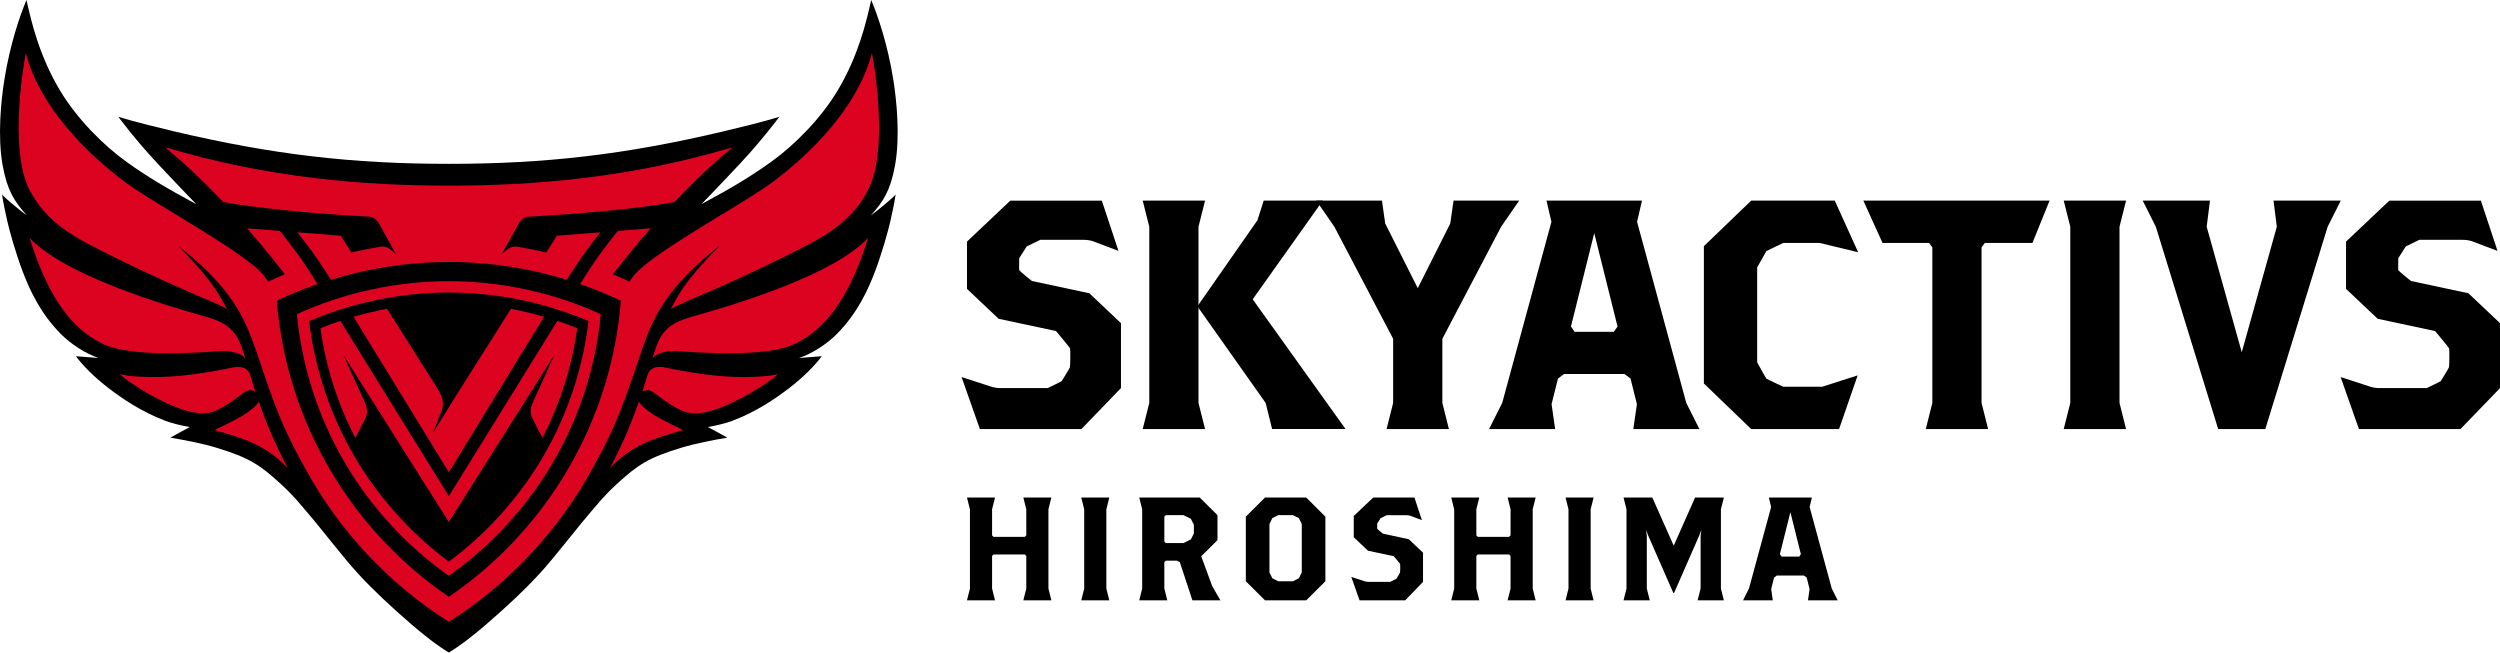
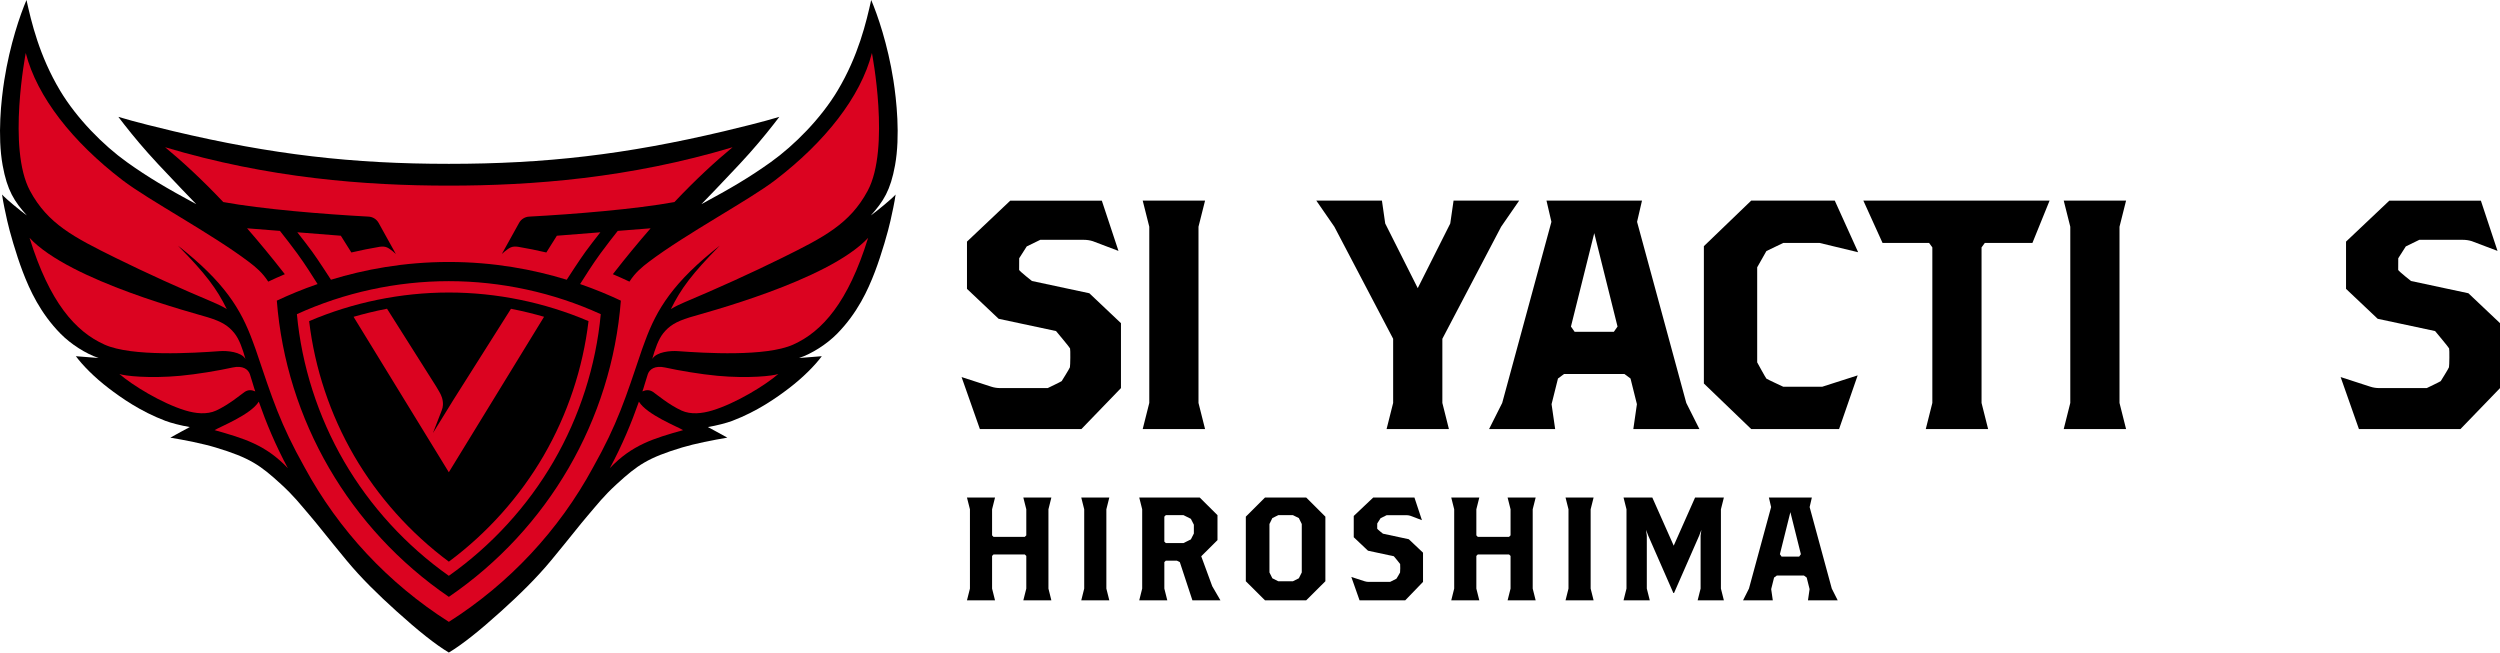
<svg xmlns="http://www.w3.org/2000/svg" id="_レイヤー_1" viewBox="0 0 295 77">
  <defs>
    <style>.cls-1{fill:#db0320;}.cls-2{fill:#b20420;}.cls-3{clip-path:url(#clippath);}</style>
    <clipPath id="clippath">
      <rect class="cls-1" x=".5" y="-1385.37" width="1920" height="1300" />
    </clipPath>
  </defs>
  <rect class="cls-1" x=".5" y="-1385.37" width="1920" height="1300" />
  <g class="cls-3">
    <path class="cls-2" d="M958.923,363.728c403.212-276.89,660.14-721.654,697.849-1207.75-48.184-23.009-103.564-46.224-165.115-67.595-.046-.069-.114-.114-.182-.182,21.064-33.207,49.664-79.476,82.25-124.289,22.316-30.702,49.437-65.799,70.454-92.359l133.326-10.56c-48.503,55.989-99.465,117.848-153.228,187.127,22.68,9.65,45.133,19.732,67.335,30.338,23.067-36.278,50.825-59.538,78.174-80.295,152.613-115.936,407.174-251.877,513.402-333.652,202.027-155.583,346.26-338.75,392.258-518.276,0,0,75.305,388.867-17.215,561.816-72.253,135.053-177.73,189.175-347.217,273.431-123.534,61.337-266.22,126.314-396.449,181.188-20.084,8.467-39.303,18.161-54.788,27.744,41.011-84.05,86.098-144.317,198.27-258.706-188.364,148.278-255.722,258.798-303.542,390.46-4.099,10.242-7.924,20.87-11.613,31.886-68.587,203.879-99.283,303.178-198.611,481.293-138.245,256.748-340.431,474.01-585.405,630.299C713.903,309.356,511.671,92.095,373.427-164.654c-99.283-178.115-129.979-277.414-198.566-481.293-3.735-11.016-7.56-21.644-11.636-31.886-47.82-131.662-115.177-242.183-303.496-390.46C-28.122-953.904,16.942-893.637,57.953-809.587c-15.484-9.582-34.704-19.277-54.765-27.744-130.206-54.873-272.937-119.851-396.494-181.188-169.487-84.256-274.941-138.378-347.217-273.431-92.497-172.949-17.215-561.816-17.215-561.816,45.998,179.526,190.232,362.693,392.281,518.276,106.205,81.775,360.834,217.716,513.402,333.652,27.325,20.758,55.084,44.017,78.151,80.295,22.202-10.606,44.655-20.688,67.357-30.338-53.74-69.28-104.702-131.139-153.228-187.127l133.326,10.56c21.041,26.56,48.184,61.656,70.454,92.359,32.609,44.813,61.164,91.082,82.227,124.289-.046.068-.068.113-.159.182-61.573,21.37-116.931,44.585-165.137,67.595C298.692-357.926,555.711,86.838,958.923,363.728" />
  </g>
  <path d="M102.758,25.425c1.48-1.651,2.321-2.959,2.856-5.915.632-3.486.166-7.758-.193-10.042-.667-4.246-1.879-7.729-2.619-9.468-.576,2.591-1.505,6.583-3.975,10.704-1.953,3.262-5.066,6.422-7.88,8.432-2.532,1.807-4.703,3.079-8.18,4.957,1.06-1.07,2.375-2.485,2.948-3.08,1.182-1.232,2.055-2.179,2.736-2.942,1.391-1.558,2.715-3.228,3.511-4.281-1.855.571-5.033,1.344-6.525,1.697-11.638,2.756-21.07,3.847-32.474,3.847s-20.836-1.091-32.475-3.847c-1.491-.352-4.669-1.126-6.524-1.697.795,1.054,2.12,2.724,3.511,4.281.68.763,1.554,1.711,2.736,2.942.572.595,1.887,2.01,2.947,3.08-3.477-1.878-5.648-3.15-8.179-4.957-2.815-2.01-5.927-5.17-7.881-8.432C4.63,6.583,3.699,2.591,3.125,0c-.741,1.74-1.952,5.223-2.619,9.468-.36,2.284-.826,6.556-.194,10.042.535,2.956,1.376,4.264,2.857,5.915-.807-.593-2.421-1.91-2.927-2.469.138.974.389,2.1.605,3.077.272,1.23,1.042,3.947,1.838,6.032.837,2.195,2.074,4.883,4.461,7.313,1.221,1.242,2.982,2.361,4.488,2.866-.744-.053-2.063-.171-2.682-.212.805,1.089,2.208,2.505,3.843,3.757,1.517,1.161,3.773,2.75,6.726,3.873.636.242,1.883.57,2.875.728-.192.109-1.764.941-2.295,1.252,1.625.271,3.828.703,5.342,1.161,4.039,1.219,5.264,2.084,7.703,4.317,1.588,1.455,2.25,2.352,3.423,3.714.923,1.072,2.007,2.492,4.327,5.299,1.722,2.083,3.741,4.051,5.895,5.993,2.565,2.317,4.605,3.938,6.172,4.875,1.568-.937,3.607-2.558,6.172-4.875,2.152-1.942,4.173-3.911,5.894-5.993,2.321-2.807,3.405-4.227,4.327-5.299,1.174-1.362,1.834-2.259,3.423-3.714,2.439-2.233,3.665-3.098,7.704-4.317,1.513-.457,3.717-.889,5.342-1.161-.533-.312-2.103-1.143-2.296-1.252.991-.158,2.238-.486,2.876-.728,2.953-1.123,5.207-2.712,6.726-3.873,1.634-1.252,3.037-2.668,3.843-3.757-.62.041-1.939.159-2.682.212,1.507-.505,3.267-1.624,4.489-2.866,2.387-2.43,3.624-5.118,4.461-7.313.795-2.085,1.566-4.801,1.837-6.032.217-.977.468-2.104.605-3.077-.505.559-2.119,1.877-2.926,2.469" />
  <path class="cls-1" d="M84.648,44.343c-1.93-.178-4.535-.614-6.165-.977-1.212-.269-1.843.219-2.04.784-.216.618-.506,1.714-.641,2.037.405-.179.828-.232,1.272.072.388.265,1.864,1.512,3.356,2.191,1.085.494,2.421.348,3.613-.013,2.815-.852,6.285-2.993,7.803-4.312-.584.236-3.55.557-7.198.219" />
  <path class="cls-1" d="M81.392,37.446c-1.68.514-2.436,1.024-3.112,1.855-.597.736-.977,1.869-1.317,3.054.513-.844,2.153-.987,3.031-.921,3.146.231,10.376.674,13.593-.767,3.454-1.547,6.504-5.011,8.851-12.598-4.754,5.109-19.721,8.952-21.046,9.376" />
  <path class="cls-1" d="M75.396,47.402l-.007-.003c-.869,2.477-1.964,5.124-3.431,7.852,2.625-2.776,5.213-3.525,8.648-4.495-.626-.393-4.271-1.822-5.21-3.354" />
  <path class="cls-1" d="M64.198,37.381c-1.123-.325-2.437-.66-3.903-.945l-6.803,10.761-2.403,3.899,1.036-2.672c.081-.205.131-.421.141-.64.03-.632-.183-1.129-.415-1.529-.117-.205-.252-.422-.387-.658l-5.796-9.168c-1.484.288-2.815.626-3.948.954l11.241,18.342,11.237-18.344Z" />
  <path class="cls-1" d="M21.279,44.343c1.929-.178,4.535-.614,6.164-.977,1.213-.269,1.843.219,2.041.784.215.618.505,1.714.64,2.037-.405-.179-.828-.232-1.271.072-.388.265-1.866,1.512-3.356,2.191-1.086.494-2.421.348-3.614-.013-2.814-.852-6.284-2.993-7.802-4.312.583.236,3.549.557,7.198.219" />
  <path class="cls-1" d="M24.536,37.446c1.679.514,2.435,1.024,3.111,1.855.598.736.978,1.869,1.317,3.054-.513-.844-2.153-.987-3.03-.921-3.146.231-10.376.674-13.592-.767-3.455-1.547-6.505-5.011-8.854-12.598,4.756,5.109,19.723,8.952,21.049,9.376" />
  <path class="cls-1" d="M52.964,33.177c-6.165,0-12.348,1.346-17.93,3.895.567,6.079,2.485,12.071,5.565,17.373,3.08,5.302,7.343,9.957,12.363,13.5h.001c5.02-3.543,9.284-8.199,12.363-13.5,3.08-5.302,4.998-11.294,5.565-17.373-5.58-2.549-11.762-3.895-17.928-3.895M64.154,53.762c-2.816,4.846-6.67,9.156-11.19,12.512h-.003s.001,0,.001,0c-4.519-3.356-8.374-7.666-11.19-12.512-2.813-4.847-4.635-10.314-5.292-15.868,5.17-2.212,10.846-3.377,16.483-3.377s11.311,1.165,16.482,3.377c-.657,5.554-2.479,11.02-5.292,15.868" />
-   <path class="cls-1" d="M52.959,61.592l12.462-19.729-2.509,5.541c-.223.491-.441,1.127-.178,1.781.315.638.811,1.622,1.27,2.475,2.089-4.023,3.497-8.446,4.107-12.929-.771-.314-1.554-.601-2.345-.867l-12.802,20.682-12.803-20.682c-.792.266-1.574.553-2.345.867.611,4.484,2.018,8.907,4.107,12.929.46-.853.954-1.837,1.27-2.475.264-.654.045-1.29-.178-1.781l-2.509-5.541,12.453,19.729Z" />
  <path class="cls-1" d="M30.531,47.402l.008-.003c.869,2.477,1.964,5.124,3.431,7.852-2.627-2.776-5.214-3.525-8.648-4.495.625-.393,4.27-1.822,5.209-3.354" />
  <path class="cls-1" d="M52.965,70.43c11.727-8.013,19.199-20.885,20.296-34.953-1.401-.665-3.012-1.338-4.802-1.956-.001-.002-.003-.003-.005-.005.613-.962,1.444-2.3,2.392-3.597.649-.889,1.438-1.904,2.049-2.673l3.878-.306c-1.411,1.62-2.893,3.411-4.456,5.416.66.279,1.313.571,1.958.877.671-1.049,1.478-1.722,2.274-2.323,4.438-3.355,11.842-7.29,14.931-9.656,5.876-4.503,10.07-9.804,11.408-14.999,0,0,2.19,11.254-.501,16.259-2.101,3.909-5.169,5.475-10.098,7.914-3.593,1.775-7.743,3.654-11.53,5.244-.584.244-1.143.525-1.593.802,1.193-2.432,2.504-4.177,5.766-7.487-5.478,4.292-7.437,7.49-8.828,11.3-.119.296-.23.603-.338.923-1.995,5.901-2.887,8.774-5.776,13.929-4.021,7.431-9.901,13.718-17.026,18.242-7.125-4.524-13.006-10.812-17.027-18.242-2.887-5.155-3.78-8.028-5.775-13.929-.109-.319-.22-.626-.338-.923-1.391-3.81-3.35-7.008-8.827-11.3,3.262,3.31,4.572,5.055,5.765,7.487-.45-.277-1.009-.558-1.593-.802-3.787-1.589-7.938-3.469-11.531-5.244-4.929-2.439-7.996-4.005-10.098-7.914-2.69-5.005-.501-16.259-.501-16.259,1.338,5.196,5.533,10.497,11.409,14.999,3.089,2.367,10.494,6.301,14.931,9.656.795.601,1.602,1.274,2.273,2.323.646-.306,1.299-.598,1.959-.877-1.563-2.005-3.045-3.795-4.456-5.416l3.878.306c.612.769,1.401,1.784,2.049,2.673.948,1.297,1.779,2.635,2.391,3.597-.001.002-.002.003-.005.005-1.791.618-3.401,1.291-4.803,1.956,1.098,14.068,8.573,26.94,20.3,34.953" />
  <path class="cls-1" d="M52.964,21.904c-9.874,0-21.319-.883-33.482-4.531,2.062,1.705,4.336,3.797,6.865,6.47,4.611.842,11.853,1.432,17.142,1.717.498.026.944.304,1.185.737l1.117,2.015.921,1.659s-.624-.591-1.045-.775c-.263-.115-.54-.118-.867-.076-1.097.182-2.268.421-3.339.672l-1.242-1.977-5.135-.406c.57.722,1.24,1.584,1.756,2.292.697.96,2.021,3.006,2.213,3.307,3.929-1.206,8.62-2.096,13.912-2.096s9.983.89,13.91,2.096c.193-.3,1.515-2.347,2.215-3.307.515-.707,1.186-1.57,1.755-2.292l-5.135.406-1.242,1.977c-1.071-.251-2.243-.49-3.338-.672-.328-.042-.605-.04-.868.076-.422.184-1.046.775-1.046.775l.922-1.659,1.117-2.015c.24-.433.687-.711,1.184-.737,5.289-.285,12.533-.874,17.142-1.717,2.529-2.672,4.804-4.765,6.866-6.47-12.163,3.648-23.608,4.531-33.481,4.531" />
  <path d="M200.529,50.626l-1.548-3.08-5.807-21.369.581-2.503h-11.27l.582,2.503-5.807,21.369-1.548,3.08h7.796l-.423-2.934.756-3.029.725-.535h7.109l.725.535.756,3.029-.424,2.934h7.797ZM188.122,27.509l2.747,11.024-.436.622h-4.625l-.436-.622,2.75-11.024Z" />
  <polygon points="243.52 50.626 244.294 47.547 244.294 26.755 243.52 23.674 250.876 23.674 250.102 26.755 250.102 47.547 250.876 50.626 243.52 50.626" />
-   <polygon points="268.276 23.674 268.664 26.755 264.527 41.566 260.388 26.755 260.776 23.674 252.84 23.674 254.388 26.755 261.744 50.626 267.309 50.626 274.663 26.755 276.212 23.674 268.276 23.674" />
  <polygon points="141.422 40.039 141.422 26.754 142.197 23.674 134.84 23.674 135.615 26.754 135.615 40.039 135.615 47.546 134.84 50.626 142.197 50.626 141.422 47.546 141.422 40.039" />
  <path d="M127.605,50.626h-11.98l-2.159-6.134,3.489,1.132c.343.113.703.169,1.066.169h5.609s1.538-.736,1.648-.82c0,0,.928-1.477.972-1.634.05-.186.071-2.07.017-2.226-.04-.121-1.656-2.05-1.656-2.05l-6.774-1.447-3.733-3.531v-5.576l5.109-4.834h10.802l1.965,5.932-3.031-1.149c-.335-.105-.685-.159-1.038-.159h-5.161l-1.595.778-.89,1.396-.007,1.381c.109.202,1.51,1.302,1.51,1.302l6.774,1.447,3.732,3.531v7.66l-4.667,4.833Z" />
  <path d="M290.333,50.626h-11.98l-2.159-6.134,3.489,1.132c.343.113.703.169,1.066.169h5.609s1.538-.736,1.648-.82c0,0,.928-1.477.972-1.634.05-.186.071-2.07.017-2.226-.04-.121-1.656-2.05-1.656-2.05l-6.774-1.447-3.733-3.531v-5.576l5.109-4.834h10.802l1.965,5.932-3.031-1.149c-.335-.105-.685-.159-1.038-.159h-5.16l-1.594.778-.891,1.396-.007,1.381c.109.202,1.51,1.302,1.51,1.302l6.774,1.447,3.732,3.531v7.66l-4.667,4.833Z" />
  <path d="M217.012,50.626h-10.372l-5.583-5.373v-16.205l5.583-5.373h9.864l2.757,6.089-4.564-1.1h-4.267l-1.995.961c-.015.016-1.087,1.918-1.087,1.918v11.216s1.008,1.848,1.087,1.919c.084.074,1.995.96,1.995.96h4.586l4.189-1.344-2.193,6.333Z" />
  <polygon points="177.134 26.754 179.261 23.674 171.52 23.674 171.131 26.371 167.294 34.002 163.455 26.371 163.068 23.674 155.326 23.674 157.454 26.754 164.391 39.976 164.391 47.547 163.617 50.626 170.971 50.626 170.198 47.547 170.198 39.976 177.134 26.754" />
-   <polygon points="147.819 35.317 156.088 23.674 149.115 23.674 148.383 25.983 141.294 36.147 149.347 47.547 150.109 50.625 158.775 50.625 147.819 35.317" />
  <polygon points="234.211 28.663 239.827 28.663 241.85 23.674 219.876 23.674 222.138 28.663 227.63 28.663 228.016 29.193 228.016 47.547 227.242 50.626 234.598 50.626 233.823 47.547 233.823 29.193 234.211 28.663" />
  <path d="M149.269,70.838l-2.262-2.251v-7.622l2.262-2.255h4.864l2.262,2.255v7.622l-2.262,2.251h-4.864ZM152.566,68.588l.699-.351.344-.69v-5.716l-.344-.697-.699-.346h-1.729l-.7.346-.342.697v5.716l.342.69.7.351h1.729Z" />
  <path d="M216.849,70.838l-.699-1.387-2.613-9.615.262-1.127h-5.07l.262,1.127-2.613,9.615-.697,1.387h3.509l-.191-1.322.341-1.363.327-.24h3.197l.326.24.341,1.363-.19,1.322h3.509ZM211.265,60.434l1.238,4.961-.198.282h-2.081l-.196-.282,1.237-4.961Z" />
  <polygon points="127.59 70.838 127.937 69.452 127.937 60.097 127.59 58.71 130.899 58.71 130.551 60.097 130.551 69.452 130.899 70.838 127.59 70.838" />
  <path d="M143.051,69.192l-1.305-3.552,1.917-1.905v-2.947l-2.095-2.079h-7.137s.347,1.387.347,1.387v9.355l-.347,1.387h3.309l-.348-1.387v-3.121l.174-.173h1.307l.346.173,1.484,4.507h3.307l-.957-1.647ZM140.876,62.955l-.352.694-.87.433h-2.089l-.174-.174v-2.945l.174-.175h2.089l.87.434.352.694v1.039Z" />
  <polygon points="123.716 60.097 124.061 58.71 120.753 58.71 121.103 60.097 121.103 63.173 120.925 63.348 117.235 63.348 117.065 63.173 117.065 60.097 117.413 58.71 114.102 58.71 114.453 60.097 114.453 69.452 114.102 70.839 117.413 70.839 117.065 69.452 117.065 65.599 117.235 65.426 120.925 65.426 121.103 65.599 121.103 69.452 120.753 70.839 124.061 70.839 123.716 69.452 123.716 60.097" />
  <polygon points="184.734 70.838 185.082 69.452 185.082 60.097 184.734 58.71 188.044 58.71 187.696 60.097 187.696 69.452 188.044 70.838 184.734 70.838" />
  <polygon points="180.859 60.097 181.208 58.71 177.897 58.71 178.246 60.097 178.246 63.173 178.069 63.348 174.377 63.348 174.209 63.173 174.209 60.097 174.558 58.71 171.248 58.71 171.595 60.097 171.595 69.452 171.248 70.839 174.558 70.839 174.209 69.452 174.209 65.599 174.377 65.426 178.069 65.426 178.246 65.599 178.246 69.452 177.897 70.839 181.208 70.839 180.859 69.452 180.859 60.097" />
  <polygon points="203.068 60.097 203.417 58.71 200.019 58.71 197.498 64.39 194.974 58.71 191.578 58.71 191.926 60.097 191.926 69.452 191.578 70.839 194.674 70.839 194.324 69.452 194.324 63.216 194.233 62.521 194.496 63.216 197.457 69.974 197.537 69.974 200.499 63.216 200.763 62.521 200.671 63.216 200.671 69.452 200.322 70.839 203.417 70.839 203.068 69.452 203.068 60.097" />
  <path d="M165.818,70.84h-5.39l-.971-2.76,1.568.508c.156.05.316.076.479.076h2.526s.691-.333.741-.369c0,0,.419-.664.437-.736.024-.084.032-.932.009-1.001-.019-.054-.746-.922-.746-.922l-3.048-.653-1.681-1.589v-2.51l2.299-2.176h4.862l.883,2.67-1.366-.516c-.15-.047-.307-.072-.467-.072h-2.322l-.717.351-.4.628-.003.619c.049.093.678.587.678.587l3.048.653,1.68,1.588v3.448l-2.101,2.176Z" />
</svg>